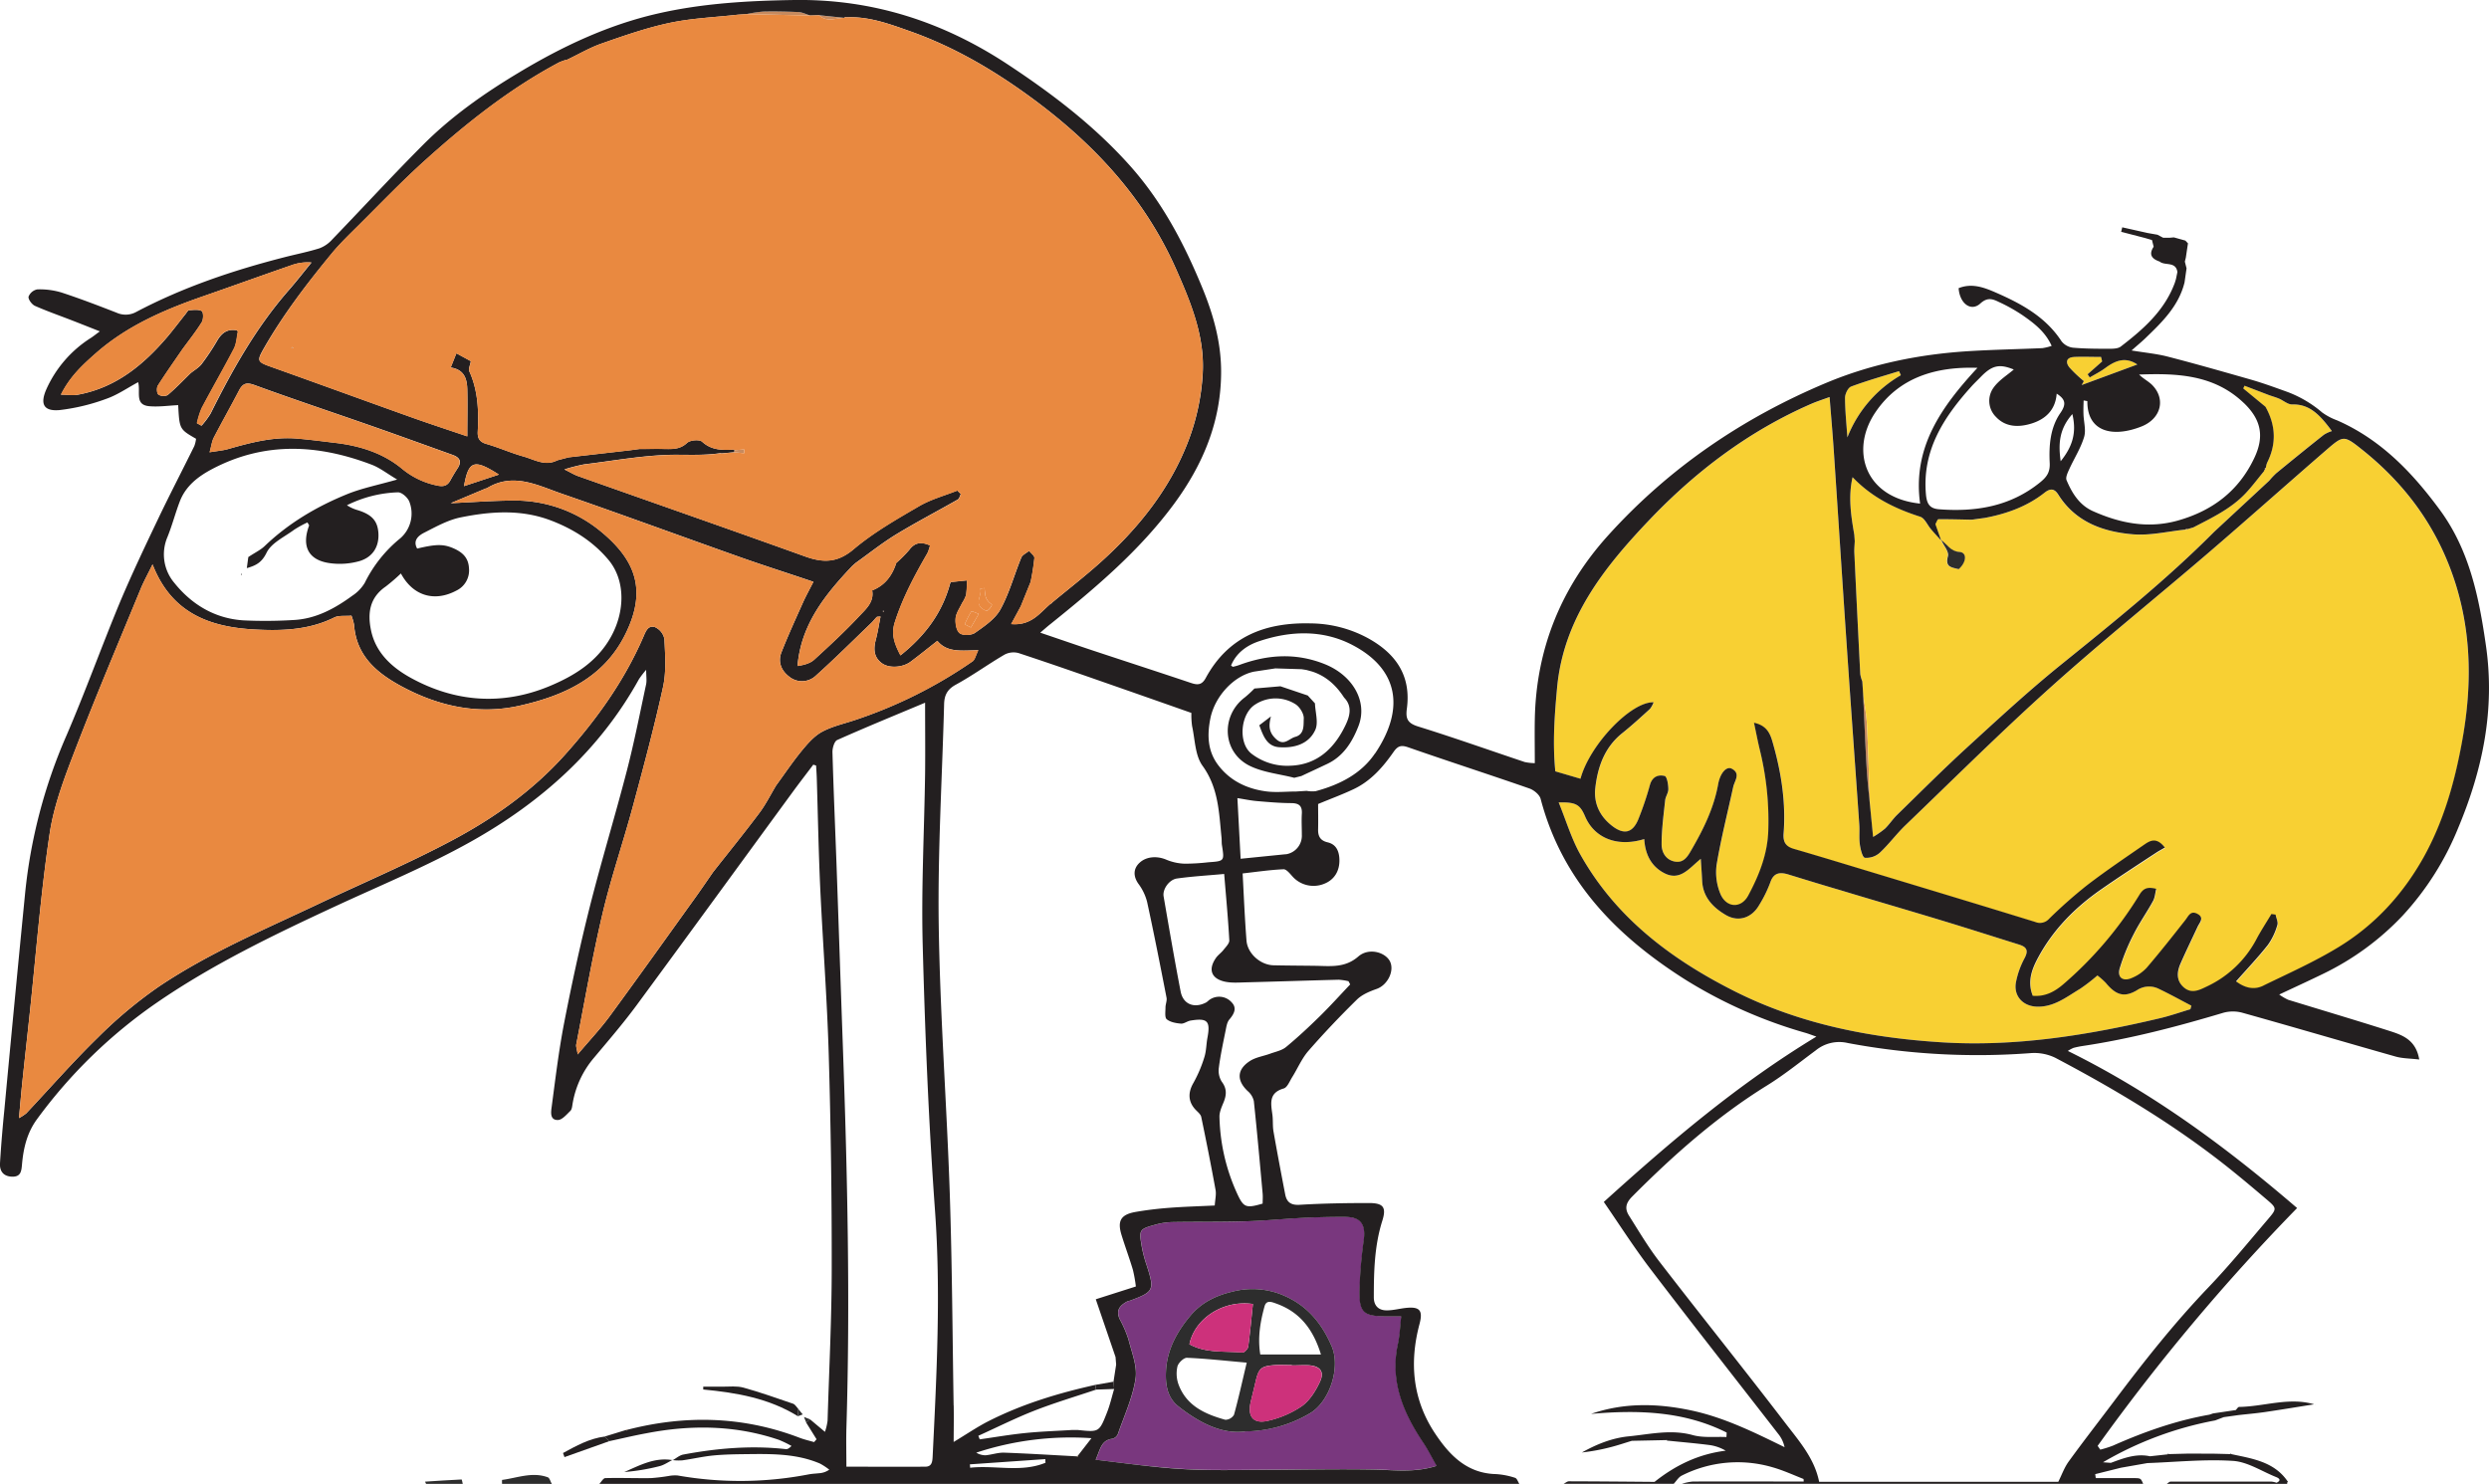
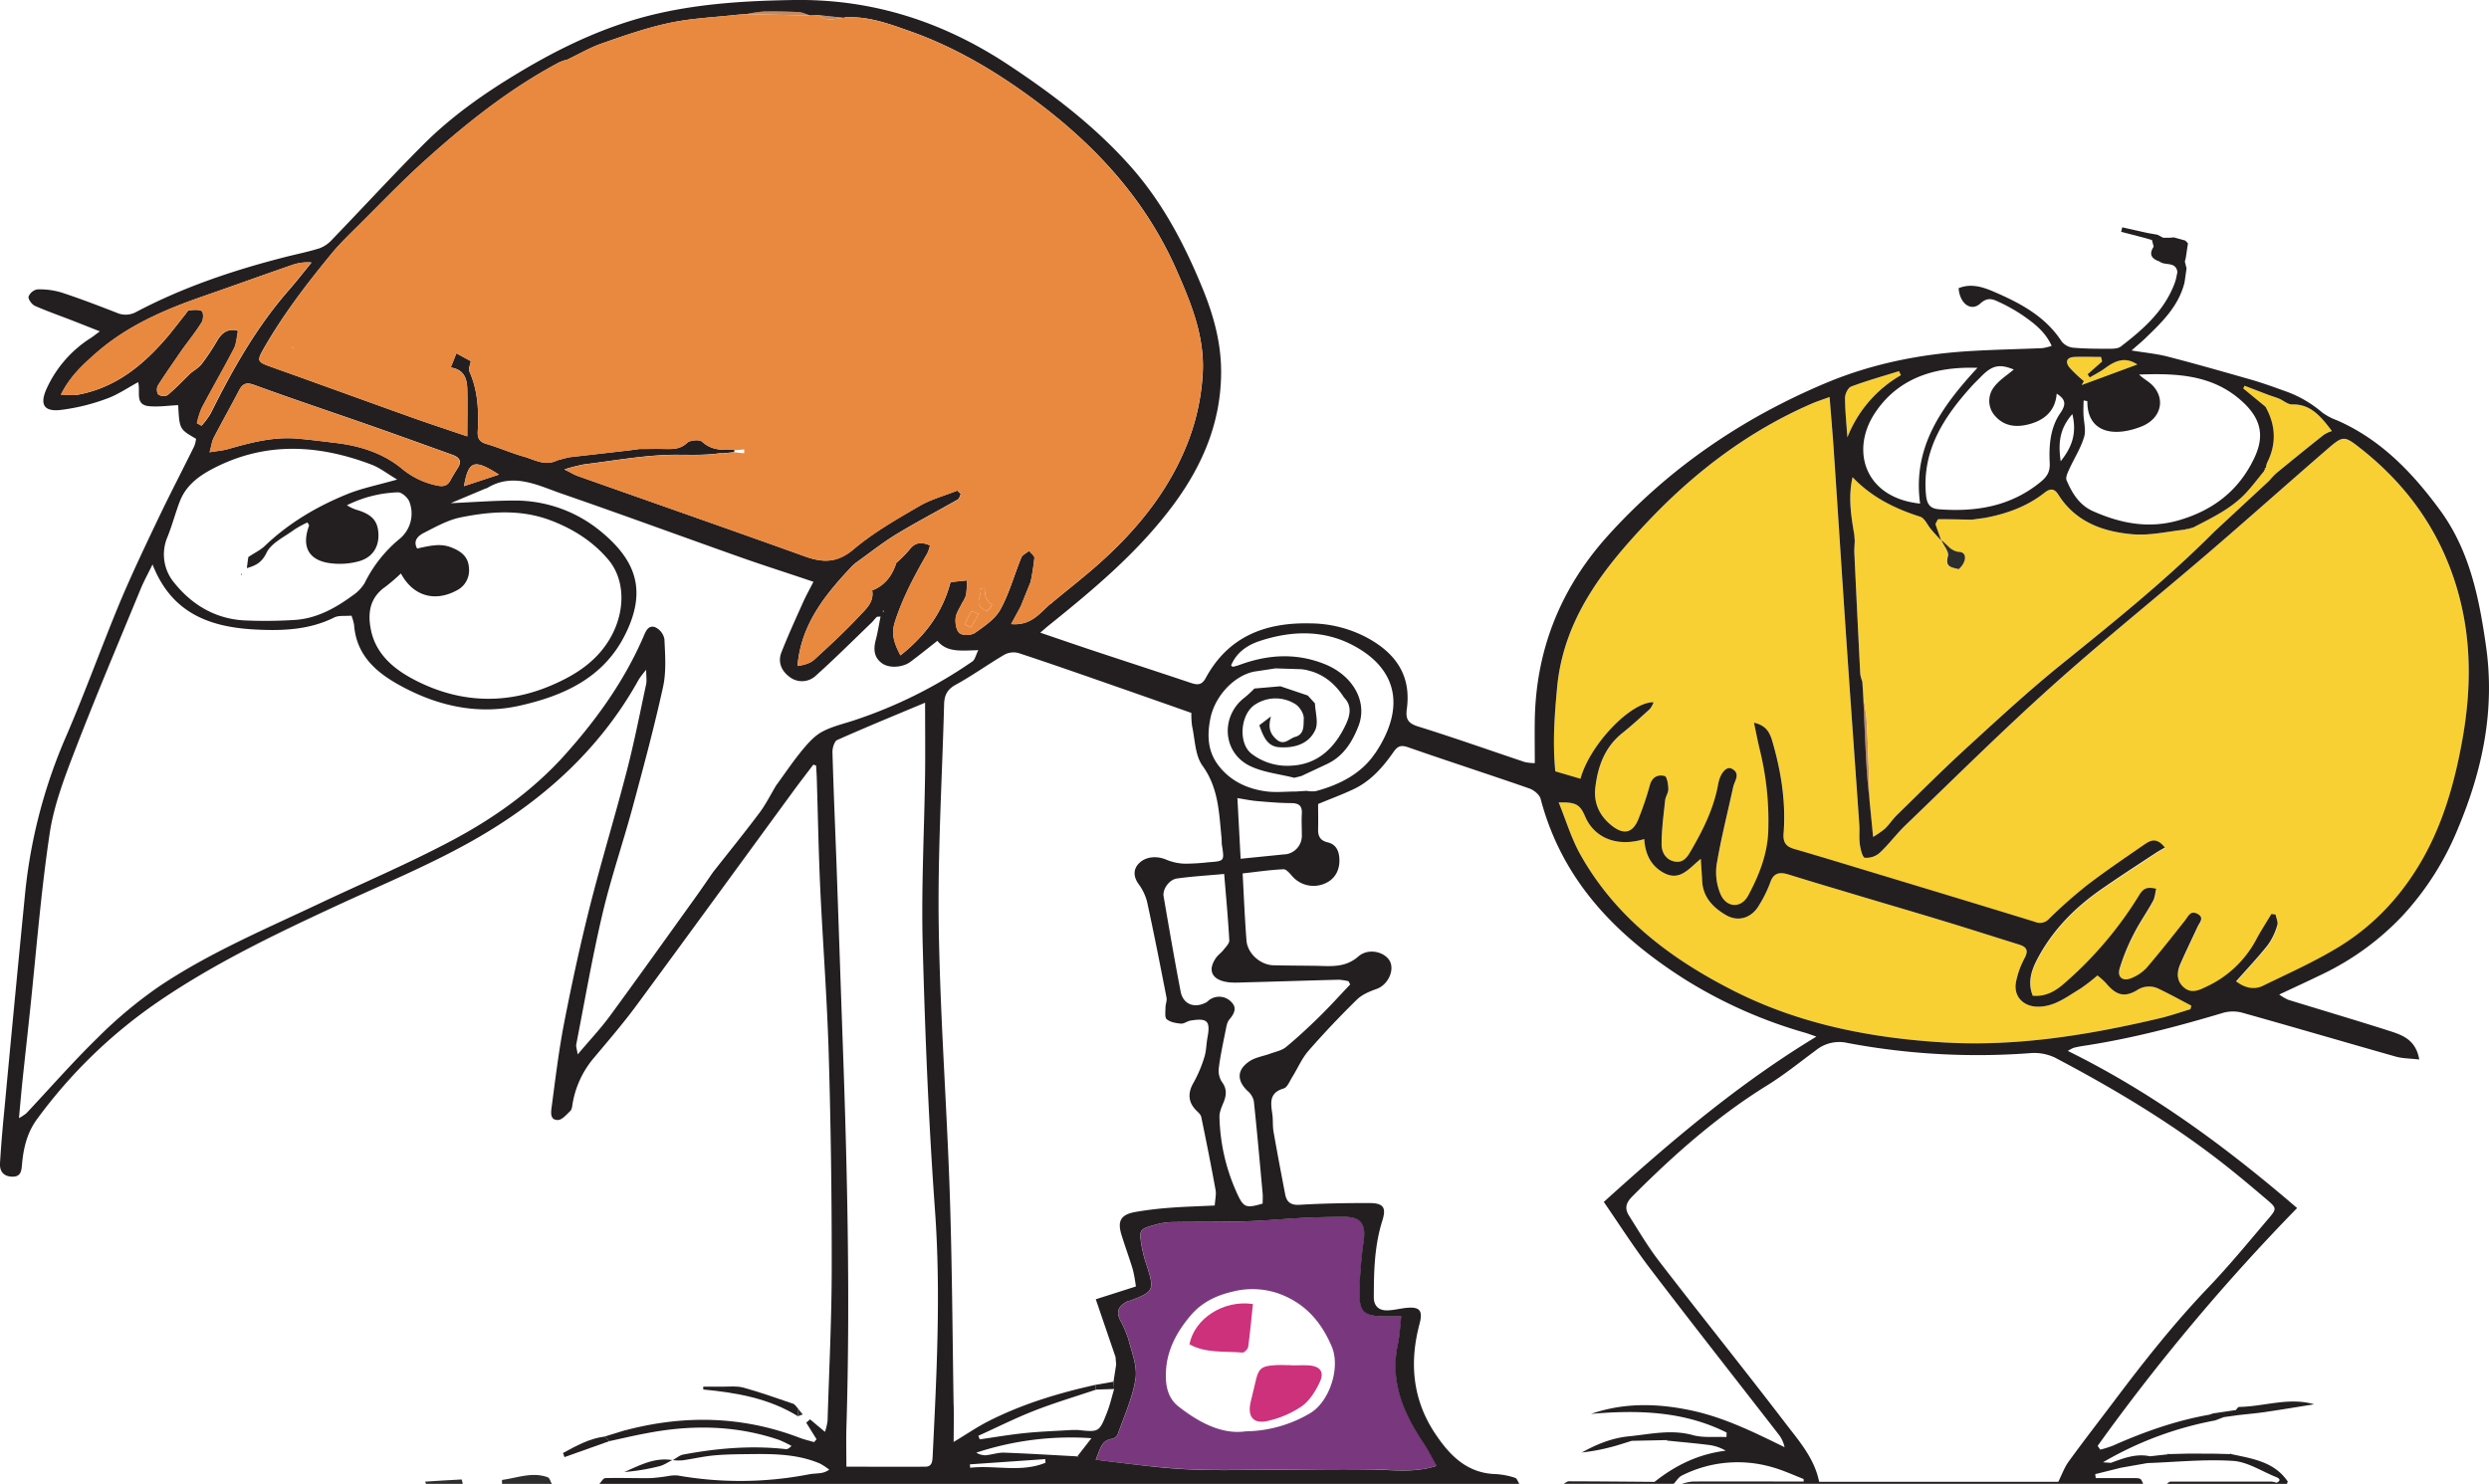
<svg xmlns="http://www.w3.org/2000/svg" viewBox="0 0 949.46 566.2">
  <defs>
    <style>.cls-1{fill:#2d2d2d;}.cls-2{fill:#231f20;}.cls-3{fill:#c78a5e;}.cls-4{fill:#f8d033;}.cls-5{fill:#79377e;}.cls-6{fill:#e98940;}.cls-7{fill:#cd317b;}</style>
  </defs>
  <title>Asset 1</title>
  <g id="Layer_2" data-name="Layer 2">
    <g id="Layer_1-2" data-name="Layer 1">
      <path class="cls-1" d="M191.52,566.2a9.57,9.57,0,0,1,0-1.5c5.8-.76,11.53-3.18,17.45-1,.72.27,1,1.65,1.54,2.52Z" />
      <path class="cls-1" d="M162.52,566.2c-.12-.28-.24-.56-.37-.84,4.64-.3,9.28-.62,13.92-.83.13,0,.3,1.09.45,1.67Z" />
      <path class="cls-2" d="M304.38,540.4c-11-6.84-23.44-9-36.12-10.2l0-1.08c2.46,0,4.91,0,7.37,0,2.66,0,5.46-.33,8,.37,6.38,1.76,12.63,4,18.89,6.13.81.27,1.35,1.32,2,2C304.47,538.56,304.42,539.48,304.38,540.4Z" />
      <path class="cls-2" d="M230.69,548.15l1.71,1.77L215.33,556l-.56-1.56C219.81,551.7,224.8,548.89,230.69,548.15Z" />
      <path class="cls-2" d="M256.53,557.09c-1.63.8-3.19,1.92-4.91,2.35a79.49,79.49,0,0,1-13.49,2.25c5.91-2.55,11.65-5.73,18.45-4.53Z" />
-       <path class="cls-1" d="M307.57,542.86c-.3-.72-.59-1.45-.89-2.17l2.34.9Z" />
      <path class="cls-1" d="M304.38,540.4c0-.92.09-1.84.14-2.75l1.7,2.06Z" />
      <polygon class="cls-3" points="239.18 545.6 239.01 545.9 238.78 545.66 238.94 545.38 239.18 545.6" />
      <path class="cls-4" d="M800.1,372.17a27.31,27.31,0,0,1,3.19,2.82c3.84,4.66,7,5.71,11.84,2.85a8.31,8.31,0,0,1,8.47-.53c4.18,2,8.25,4.25,12.36,6.4l-.41,1.39c-3.88,1.16-7.71,2.51-11.64,3.44-27.28,6.44-54.81,10.94-83,9.2-27.6-1.71-54.44-7-79.33-19.55-24.11-12.18-45.21-28-58.74-52.12-3.43-6.1-5.45-13-8.26-19.88,6.55-.16,8.13.78,10.06,5.29,3.55,8.33,12.3,11.87,22.58,8.68.34,5.6,2.48,10.31,7.63,13,6.06,3.12,9.41-1.78,13.94-5.45.21,3.28.4,5.84.52,8.41.3,6.19,4.11,10.12,9,13s10,1.08,12.78-3.83a48.23,48.23,0,0,0,4.17-8.47c1.29-3.93,3.77-4.11,7-3.13,6.51,2,13,4,19.54,5.91,13.2,4,26.41,7.82,39.59,11.83,9.63,2.93,19.21,6,28.82,9,2.81.88,3.69,2.18,2.11,5.15a32.49,32.49,0,0,0-3.32,9.28c-.92,5.15,2.59,9,7.83,9.25,6.61.29,11.51-3.73,16.72-6.85A68.29,68.29,0,0,0,800.1,372.17Z" />
      <path class="cls-5" d="M418,557c1.78-3.94,2.06-7.47,6.39-8a3.14,3.14,0,0,0,2.08-1.81c2.43-7,5.64-13.89,6.73-21.1.73-4.76-1.44-10-2.7-15a44.61,44.61,0,0,0-3.32-7.71c-1.62-3.43.14-5.32,2.92-6.81a9.65,9.65,0,0,1,1-.26c9.12-3.41,9.4-4,6.37-13.44a50,50,0,0,1-1.8-6.66c-1.24-7.09-1.2-7.17,5.47-9a25.83,25.83,0,0,1,6.37-.89c9-.15,18,0,27-.27,7.46-.23,14.91-1,22.37-1.37,5.43-.27,10.88-.4,16.32-.37,5.89,0,7.86,2.72,7.15,8.56a175.32,175.32,0,0,0-1.68,19.78c-.07,8.11,1.66,9.47,9.7,9.6,1.81,0,3.62,0,6.24,0-.44,3.8-.55,7.2-1.26,10.48-3.1,14.25,2,26.29,9.69,37.75,1.79,2.68,3.23,5.6,5.07,8.81-8.47,2.73-16.36,1.54-24.24,1.4-12.1-.21-24.21,0-36.32.1-8.82,0-17.64.2-26.46.08-5.81-.09-11.62-.38-17.4-.93C435.29,559.2,427,558.08,418,557Zm56.93-10.83a49.49,49.49,0,0,0,24.73-6.86c7.44-4.32,11.85-17.41,8.31-25.62-4.18-9.72-10.41-16.55-20.24-20.12a30.44,30.44,0,0,0-17.63-.69c-6.17,1.44-11.67,4.08-15.85,9-5.12,6-8.91,12.82-9.44,20.76-.34,5,.18,10.41,4.69,14C457.46,542.9,466.12,547.36,474.93,546.2Z" />
      <path class="cls-4" d="M801.89,137.9l-5.54,4.9.81,1.21c2-1.18,4.07-2.22,5.91-3.58,3.81-2.82,7.65-4.45,12.24-1.36l-21.23,7.84c.27-.48.73-1.3.83-1.49a50.54,50.54,0,0,1-5.52-5.24c-1.63-2.06-1.06-3.84,1.84-4,3.41-.14,6.83,0,10.24,0Z" />
      <path class="cls-3" d="M710.66,264.6c.51,3.85,1.29,7.68,1.49,11.55.53,10.56.82,21.12,1.2,31.68-.45-4.88-1.05-9.75-1.33-14.64C711.47,283.67,711.1,274.13,710.66,264.6Z" />
      <path class="cls-3" d="M309,5.92l-24.43-.53a51.67,51.67,0,0,1,6.59-1c4.45-.1,8.91,0,13.35.2C306.07,4.68,307.54,5.46,309,5.92Z" />
      <path class="cls-2" d="M425,530l-6.89.24-.32-1.8,7-1.22Z" />
      <path class="cls-3" d="M322.13,6.84c-3.24,0-6.68,1.81-9.62-1Z" />
      <path class="cls-4" d="M725.11,143.18l-.7-1.54c-6.13,1.91-12.32,3.65-18.33,5.89-1.17.44-2.28,2.82-2.27,4.3,0,5,.56,10,.9,15.08A47.33,47.33,0,0,1,725.11,143.18Z" />
      <path class="cls-4" d="M740.53,206.16h0s0,0,0,0l0,0Z" />
      <path class="cls-4" d="M706.69,182.05c-1.73,7.45-.6,14.7.65,21.94l.18,2.46c-.06,1.49-.23,3-.16,4.47q1.08,23.15,2.26,46.3a12.74,12.74,0,0,0,.78,2.75l.26,4.63c.51,3.85,1.29,7.68,1.49,11.55.53,10.56.82,21.12,1.2,31.68.35,3.54.69,7.08,1.13,11.53a35.51,35.51,0,0,0,4.54-3.17c1.65-1.61,2.93-3.61,4.58-5.23,8.83-8.61,17.54-17.34,26.63-25.66,11.75-10.75,23.45-21.59,35.82-31.58,20.11-16.26,40.27-32.42,58.54-50.8l21-19.5a30.07,30.07,0,0,1,2.68-2.84c6-4.93,12-9.85,18.14-14.66a11.85,11.85,0,0,1,3.09-1.42c-4.59-6.16-8.45-10.34-15.14-10.18-1.63,0-3.28-1.48-5-2.2-1.21-.51-2.49-.88-3.74-1.31l-9.46-3.62-.48,1.07,8.48,7c3.92,7,4.27,14.12.61,21.36a8.66,8.66,0,0,0-.48,1.93l0,.36-.32.19a1.07,1.07,0,0,0-.38.71c-2.27,2.75-4.41,5.62-6.83,8.24-5.6,6.05-13,9.5-20.12,13.23l-2.43.71-.2.21-.28-.1c-6.75.68-13.59,2.38-20.23,1.81-11.32-1-21.82-4.67-28.38-15.12-1.51-2.4-3.09-2.47-5.29-.73-6.69,5.27-14.48,8-22.76,9.6l-2.29.31-2.72.38c-4.22-.1-8.44-.25-12.65-.2-.4,0-.79,1.23-1.18,1.89.75,2.05,1.49,4.09,2.24,6.13,2.27,1.56,3.49,4.3,7,4.5,2.85.15,2.63,3.87-.39,6.52-2.47-.69-5.36-.57-4.09-5,.47-1.63-1.61-4-2.55-6-1.33-1.47-2.69-2.92-4-4.42s-2.38-4.09-4-4.63C722.89,194,714.07,189.79,706.69,182.05Z" />
      <path class="cls-4" d="M937,223.8c-6.53-21.46-18.87-38.62-36.23-52.39-6.67-5.29-6.92-5.24-13.32.29-15.21,13.16-30.2,26.56-45.46,39.65-19.8,17-40.17,33.34-59.57,50.76-19,17.08-37.15,35.12-55.58,52.83-3.46,3.33-6.33,7.27-9.83,10.53a7.68,7.68,0,0,1-5.65,1.89c-.9-.14-1.65-3.22-1.91-5.05-.35-2.45,0-5-.21-7.48-1.56-22.58-3.21-45.16-4.75-67.75-1.7-25.08-3.3-50.17-5-75.26-.44-6.56-1-13.11-1.59-20.27-2.7,1-4.88,1.69-7,2.6C667.08,164.53,646.72,180,629,198.65c-17.17,18-32.57,37.43-35,63.83-1,10.6-1.74,21.13-.67,31.9l9.6,2.82c3.52-13,19.34-29.49,27.89-29.17a9.64,9.64,0,0,1-1.39,2.53c-3.45,3.13-6.88,6.29-10.52,9.2-6.74,5.37-9.39,12.77-10.32,20.86-.68,5.83,1.57,10.75,6.26,14.46,4.53,3.58,7.91,2.95,10.11-2.33a120.47,120.47,0,0,0,4.46-13.2c.89-3.15,3.19-4,5.65-3.39.86.23,1.31,3.22,1.36,5,0,1.41-1.06,2.82-1.21,4.28-.59,5.57-1.31,11.16-1.35,16.74,0,3,1.57,6,5.07,6.63s5-2.2,6.4-4.61c4.52-7.8,8.47-15.84,10.09-24.85.78-4.35,3.13-7.05,5.17-6,3.54,1.82,1.1,4.59.58,7-2.15,9.9-4.66,19.73-6.33,29.7a21.48,21.48,0,0,0,1.47,11.15c2.25,5.46,8,5.77,10.66.68,4.15-7.8,7.41-15.91,7.64-25a113.26,113.26,0,0,0-3.15-30.21c-.83-3.36-1.47-6.78-2.31-10.69,5.61,1.17,6.47,5.13,7.47,8.71,3.06,11,4.71,22.15,3.83,33.56-.24,3.2.76,4.93,3.88,5.84,10.67,3.12,21.31,6.38,32,9.6,20,6.07,40.08,12.12,60.09,18.29a4.64,4.64,0,0,0,5.3-1.2,186,186,0,0,1,14.53-12.84c7.11-5.45,14.55-10.47,21.93-15.57,2.18-1.5,4.62-2.77,7.71,1.23-1.14.67-2.31,1.28-3.4,2-7,4.67-14.16,9.24-21.1,14.08-9.8,6.83-18.06,15.18-23.79,25.77-2.47,4.55-4.27,9.32-2.1,14.71,4.68.39,8.24-1.53,11.48-4.26a144.34,144.34,0,0,0,29.29-34.42c1.57-2.53,3.2-2.9,6.32-2.14-.42,1.68-.5,3.34-1.22,4.65-2.32,4.22-5.13,8.19-7.29,12.49a76.66,76.66,0,0,0-5.45,13.3c-1,3.43,1.31,5.05,4.62,3.59a16,16,0,0,0,5.68-3.88c5.06-5.9,9.88-12,14.69-18.13,1.23-1.57,2-3.82,4.57-2.53,2.91,1.46,1,3.26.18,5-2.19,4.64-4.43,9.26-6.5,14-1.44,3.25-1.71,6.55,1.29,9.16s6,.92,8.84-.43a41,41,0,0,0,18.79-17.95c1.79-3.29,3.82-6.44,5.74-9.66l1.6.24c.25,1.33,1,2.83.65,4a24.47,24.47,0,0,1-3.57,7.52c-3.76,4.77-8,9.19-12.16,13.94,3.07,2.31,6.61,3.5,10.41,1.64,9.54-4.65,19.29-9,28.35-14.46,13.91-8.4,24.68-20.07,32.67-34.32,7.68-13.69,11.82-28.5,14.64-43.79C942.76,263.45,943,243.64,937,223.8Z" />
-       <path class="cls-3" d="M280.16,171.81l3.69-.33c0,.49,0,1,0,1.46l-3.7-.36A.84.84,0,0,1,280.16,171.81Z" />
      <path class="cls-3" d="M425.75,520.7c-.08-1-.15-1.92-.23-2.88C425.6,518.78,425.67,519.74,425.75,520.7Z" />
      <path class="cls-3" d="M757.13,197.65l-2.29.31Z" />
      <path class="cls-3" d="M408.93,545.61h0Z" />
-       <path class="cls-3" d="M337.17,233.41l-.3.11a1.49,1.49,0,0,1-.08-.4c0-.05.18-.08.28-.12Z" />
+       <path class="cls-3" d="M337.17,233.41l-.3.11a1.49,1.49,0,0,1-.08-.4c0-.05.18-.08.28-.12" />
      <path class="cls-2" d="M256.58,557.16l.1-.06h-.15Z" />
      <path class="cls-2" d="M332.69,225.33h0v0Z" />
      <path class="cls-2" d="M916.51,349.39a110.05,110.05,0,0,0,21.19-33.45c9.37-22.34,14.11-45.21,10.6-69.56-2.65-18.43-6.24-36.38-17.6-51.83-10.54-14.33-22.56-26.87-39.2-34.16a23.44,23.44,0,0,1-5.68-3,44.11,44.11,0,0,0-13.32-7.86c-4.63-1.66-9.24-3.36-14-4.72-10.5-3-21-6-31.61-8.74-4.17-1.08-8.52-1.47-13.78-2.34,2.33-2.06,3.85-3.31,5.27-4.67,6.36-6.13,12.72-12.26,14.94-21.3.26-1.79.51-3.57.77-5.36-.22-.85-.43-1.71-.65-2.56.12-.51.24-1,.37-1.51.27-1.82.54-3.65.82-5.47-.33-.35-.65-.71-1-1.06l-4.38-1.22-1.51.13-2.6,0L823,89.57l-3.75-.66-9.69-2.17-.42,1.71,9.09,2.36,2.67.78c.22.85.43,1.7.64,2.56-2,3-.67,4.64,2.27,5.65,2,1.69,6.19-.18,6.79,4l-.54,2.65c-.14.47-.28.94-.43,1.41-3.89,10.63-12,17.75-20.61,24.36-1,.79-2.8.86-4.23.86-4.65,0-9.32,0-14-.41a6.56,6.56,0,0,1-4.38-2.43c-6.12-9.41-15.47-14.42-25.27-18.69-4.38-1.9-9-3.61-14-1.59.41,5.87,4.71,9.1,8.3,5.83,2.74-2.5,4.75-1.69,7.09-.55a64.32,64.32,0,0,1,9.1,5.11c4.28,3,8.55,6.18,11,11.63a19.72,19.72,0,0,1-3.54.86c-9.29.41-18.6.57-27.88,1.14-18.72,1.14-37,4.8-54.3,12-32,13.38-60.19,32.54-83.51,58.37-17.92,19.85-27.45,43.3-27.93,70.22-.1,5.45,0,10.91,0,16.63a19.82,19.82,0,0,1-3.83-.42c-13.55-4.53-27-9.32-40.65-13.56-4-1.24-4.85-2.93-4.33-6.76,1.72-12.73-4.26-21.22-15.15-27.12A46.59,46.59,0,0,0,500,237.87c-17.24-.44-31.42,4.92-40.05,20.83-1.51,2.78-3.18,2.72-5.71,1.87-12.43-4.18-24.91-8.22-37.36-12.35-6.4-2.13-12.77-4.33-20.06-6.81,1.82-1.55,2.86-2.48,4-3.37,17.13-13.78,33.91-27.95,47.06-45.8,11-14.94,17.94-31.43,17.93-50.38,0-11.19-2.91-21.65-7.12-31.91-7.05-17.19-15.57-33.36-28.18-47.31-13.52-15-29.34-27-46-38C359.81,8.32,332.89-.41,303.1,0c-17.54.26-35,1.24-52.1,5.15-19,4.33-36.41,12.53-53,22.5-13.16,7.88-25.71,16.68-36.56,27.55-11.82,11.86-23.15,24.19-34.77,36.24a12.29,12.29,0,0,1-4.79,3.3c-4.4,1.39-9,2.28-13.45,3.43-19.5,5-38.5,11.39-56.36,20.8a8.37,8.37,0,0,1-7.59.35c-7-2.72-13.94-5.39-21-7.7a28.78,28.78,0,0,0-9.24-1.2,4.51,4.51,0,0,0-3.35,2.78c-.19,1,1.27,3,2.46,3.52,4.53,2,9.24,3.65,13.87,5.44,3.43,1.33,6.84,2.69,10.87,4.28-1.71,1.24-2.61,2-3.57,2.59a44.88,44.88,0,0,0-16.74,19.29c-2.6,5.78-1.23,8.71,5,8.15a77,77,0,0,0,17.77-4.29c4.21-1.46,8-4.13,12.15-6.35,1,3.68-1.44,8.63,4.18,9.16,3.65.34,7.39-.23,11.09-.4.49,9.18.49,9.18,6.82,12.84a12.19,12.19,0,0,1-.66,2.76c-4.61,9.35-9.43,18.6-13.91,28-5,10.49-10,21-14.51,31.72-7,16.89-13.19,34.13-20.43,50.92a199.84,199.84,0,0,0-15.7,60q-4.08,41.51-7.95,83Q.62,433.85,0,443.82c-.19,3.13,1.35,5.1,4.69,5.17s3.49-2.26,3.71-4.75c.55-6.19,1.93-12.06,5.77-17.26a190.73,190.73,0,0,1,45.55-44.32C81,368,104.28,356.8,127.68,345.93c17.4-8.08,35.24-15.42,51.94-24.78,26.64-14.92,49.07-34.77,64.12-62a34.12,34.12,0,0,1,2.75-3.56c0,2.45.27,4,0,5.43-2.36,11-4.51,22-7.33,32.92-4.54,17.53-9.84,34.88-14.27,52.44-3.69,14.68-6.88,29.49-9.77,44.35-2,10.43-3.27,21-4.67,31.58-.26,1.94-.77,5.08,2.32,5.06,1.63,0,3.37-2.1,4.82-3.5.61-.61.68-1.84.85-2.82a36.25,36.25,0,0,1,8.09-17.37c5.55-6.62,11.2-13.18,16.32-20.12,20-27.16,39.86-54.46,59.78-81.69,2.49-3.4,5.07-6.73,7.61-10.1l1.07.35c.09,1.6.21,3.2.26,4.81.43,14,.68,28,1.32,42,1,21.12,2.62,42.22,3.24,63.35q1.19,40.69,1.14,81.41c0,19.48-1,39-1.58,58.45a21.94,21.94,0,0,1-1,4.22L309,541.59l-1.45,1.27,3.93,6.32-.93,1.09c-1.93-.57-3.92-1-5.8-1.75-21.55-8.17-43.43-8.65-65.59-2.92l-.17.3-.23-.24-8.09,2.49,1.71,1.77c4.7-1,9.38-2.14,14.1-3,17.07-3.32,34-3.15,50.63,2.49a41.07,41.07,0,0,1,4.82,2.33c-1,1-1.59,1.28-2.18,1.21-13.15-1.47-26.16-.35-39.09,2.07-1.42.26-2.67,1.38-4,2.13a18.9,18.9,0,0,0,3.6.09c4-.56,7.94-1.49,12-1.88,4.3-.41,8.64-.45,13-.5,9.33-.11,18.67-.17,27.49,3.58a23.21,23.21,0,0,1,3.58,2.35,7.47,7.47,0,0,1-3.8,1.35c-1.33.15-2.67.19-4,.44a137.32,137.32,0,0,1-50,.43,13.2,13.2,0,0,0-3.42.18,68.56,68.56,0,0,1-6.82.82c-5.79.08-11.59-.15-17.38,0-.79,0-1.55,1.46-2.32,2.25h351c-.53-.82-.91-2.13-1.62-2.35a28.58,28.58,0,0,0-7.33-1.43c-11.13-.28-17.78-7.3-23.3-15.63-8.5-12.85-9.76-26.92-5.86-41.6,1.39-5.23.15-6.76-5.28-6.17-2.43.27-4.84.94-7.26.92-3,0-4.89-1.7-4.88-5,0-9.83.23-19.62,3.23-29.15,1.62-5.13.46-6.78-5-6.8-8.82,0-17.66.14-26.47.67-3.4.21-5-1-5.57-4-1.54-8-3.06-16-4.46-24-.37-2.12-.13-4.34-.43-6.48-.58-4.21-1.43-8.25,4.33-9.91,1.37-.4,2.25-2.74,3.21-4.28,2.08-3.31,3.63-7.06,6.16-10,5.88-6.75,12.07-13.26,18.46-19.54,2-2,4.89-3.19,7.6-4.15,4.25-1.49,7-7.07,5-10.72-2-3.47-8.11-5-11.93-1.7-5.11,4.47-10.65,3.68-16.38,3.59-5.33-.07-10.66-.08-16-.2-5-.11-9.94-4.48-10.32-9.45-.64-8.27-1-16.57-1.47-25.6,5.18-.58,10.37-1.36,15.58-1.59,1.15-.05,2.5,1.72,3.54,2.86a10.76,10.76,0,0,0,11.88,2.72c4-1.52,6.09-5,5.91-9.44-.13-3.13-1.26-5.66-4.48-6.41-2.84-.67-3.71-2.35-3.64-5,.08-3.3,0-6.61,0-9.63,4.79-2,9.29-3.64,13.61-5.7,6.49-3.08,11.12-8.37,15.13-14.12,1.66-2.37,2.91-2.77,5.68-1.8,15.34,5.35,30.8,10.34,46.14,15.68,1.74.6,3.9,2.36,4.33,4,8.22,31.23,28.91,52.33,55.26,69a179.61,179.61,0,0,0,45.92,20.31c.93.28,1.84.63,4,1.39-29.72,18-55.33,39.77-81.09,63.08,5.7,8.25,11.38,17.19,17.78,25.58,16.22,21.28,32.78,42.31,49.17,63.46a11.75,11.75,0,0,1,2,4.54c-11.64-5.7-23.13-11.41-35.81-14.07s-25.39-3-38,1.37c17.86-1.57,35.4-1.08,51.72,7.12,0,.57-.05,1.14-.08,1.71-4.3-.19-8.8.37-12.85-.74-8.22-2.26-16.12-.37-24.15.45-6.54.6-12.44,3-18.14,6.18a77.1,77.1,0,0,0,10.85-2c2.77-.7,5.47-1.62,8.21-2.45l13.46-.28v.31l.34-.08c5.34.55,10.7,1,16,1.69a16.6,16.6,0,0,1,6,2.13c-10.38,1.27-19.2,5.58-27.14,11.9-10.89-.09-21.78-.19-32.67-.22-.66,0-1.31.61-2,.94h42c1-1.07,1.83-2.53,3.07-3.13A47.21,47.21,0,0,1,676,559.83c4.07,1.14,8,2.94,11.92,4.49.15.06.09.68.13,1-14.12,0-28.24-.07-42.35,0a20.56,20.56,0,0,0-4.16.87h176c-.9-2.08-.9-2.15-3.4-2.18-4.89,0-9.79,0-14.68,0l-.22-1.51,9.78-2.44,10.11-1.78c10.9-.39,21.84-1.54,32.67-.84,5.6.36,11,4,16.46,6.17,1.31.53,2,1.3.17,2.17a9.06,9.06,0,0,0-1.93-.43q-19.23,0-38.47,0c-.5,0-1,.56-1.49.86h46a.5.5,0,0,1,.25-.75c-5.14-7.71-13.51-8.85-21.58-10.59l-.19-.29-.21.27-5.72-.15-10.1-.05-7.7.2-.22-.25-.15.34.05,0-.05,0-6.78.74c-5.31-1.15-10.11.74-14.93,2.51l-3-.22A132.91,132.91,0,0,1,845,542l3.27-1.25,5.65-.79c3.44-.39,6.9-.68,10.32-1.19,6.18-.91,12.34-1.94,18.52-2.92-9.63-2.82-19.07.86-28.61,1-.43,0-.86.77-1.28,1.19l-8.67,1.29-1.41.48c-12.83,2.25-25,6.58-36.87,11.85a42.25,42.25,0,0,1-4.75,1.49l-1-1.44a785.87,785.87,0,0,1,76.09-90.75c-27-23.2-55-43.95-87.46-59.95a14.54,14.54,0,0,1,2.14-1.16,33.86,33.86,0,0,1,3.41-.71c18.28-2.73,36.09-7.4,53.77-12.69a13.77,13.77,0,0,1,7.29,0c19.51,5.46,39,11.2,58.44,16.71,2.67.75,5.55.71,9,1.12-1.25-7.39-6.22-9.24-11-10.79-13-4.15-26-8-39-12a20.19,20.19,0,0,1-3.41-2c6-2.83,11.39-5.29,16.7-7.88A103.67,103.67,0,0,0,916.51,349.39Zm-790-252.62c3.12-3.78,6.68-7.21,10.17-10.67,8.41-8.35,16.61-16.92,25.4-24.84,15.77-14.2,32.35-27.4,51.2-37.44a20,20,0,0,1,2.78-1h.23c4.43-2.11,8.7-4.64,13.3-6.24,8.54-3,17.15-6,26-7.87,8.49-1.79,17.29-2.13,25.95-3.11l3.09-.2a51.67,51.67,0,0,1,6.59-1c4.45-.1,8.91,0,13.35.2,1.52.08,3,.86,4.49,1.32l3.47-.11,9.62,1a.39.39,0,0,1,.64-.2c8.67-.44,16.6,2.56,24.55,5.37,16.88,6,32.12,15,46.45,25.55,23.31,17.18,42.61,37.79,54.6,64.59C454.1,115,459.55,128,458.82,142.26a85.83,85.83,0,0,1-5.18,25.14c-7,18.86-19.36,34.25-34.27,47.56-5.79,5.16-11.93,9.93-17.91,14.88a1.26,1.26,0,0,1-.72.56c-4.05,3.41-7.25,8.4-15,7.72l3.67-6.79,3.75-9.28a91.66,91.66,0,0,0,1.44-9.13c.07-.86-1.3-1.83-2-2.75-1,.85-2.54,1.5-3,2.58-2.7,6.57-4.56,13.57-7.94,19.74-2,3.68-6.08,6.41-9.67,8.95-1.4,1-4.6,1.13-5.88.18s-1.74-3.82-1.56-5.75,1.59-3.89,2.49-5.81a13.52,13.52,0,0,0,1.51-3.05,44.62,44.62,0,0,0,.34-5.56l-6.13.64-.25.34c-3,11.28-9.49,20.07-19,27.64-2.32-4.48-3.63-8-2.16-12.65,3-9.38,7.56-17.91,12.44-26.35a16.23,16.23,0,0,0,1-2.95c-3.32-1.46-5.77-1.22-7.94,1.71A47.72,47.72,0,0,1,342,214.7l-.07,0c-1.55,4.87-4.31,8.67-9.24,10.58.82,4.48-2.45,7.17-4.91,9.81-5.42,5.8-11.28,11.22-17.15,16.58-1.56,1.43-3.84,2.06-6.41,2.44,1.36-16,10.65-27.32,20.87-38.15l1.32-1.17c5.07-3.62,10-7.55,15.27-10.79,7.74-4.71,15.81-8.91,23.68-13.41.59-.34.77-1.38,1.15-2.09l-1.33-1.32c-4.89,1.94-10.1,3.33-14.58,5.95-8.63,5-17.45,10.06-25,16.45-6.18,5.21-11.61,5.21-18.51,2.73-28.84-10.37-57.79-20.46-86.69-30.69-1.37-.48-2.62-1.28-5.12-2.51a69.11,69.11,0,0,1,7.56-1.93c11.53-1.41,23.07-3.58,34.62-3.66,5.78,0,11.54.26,17.29-.61a1.69,1.69,0,0,1,.49.09l4.9-.46a.84.84,0,0,1,.05-.77l-.28-.23c-4.3.21-8.42.35-12.07-3-1-.94-4.6-.64-5.74.44-2.54,2.39-5.26,2.38-8.25,2.33-3.31-.06-6.62,0-9.94,0l-3.44.47-23.57,2.71-4.3,1.13c-4.63,2.4-8.76-.29-12.94-1.46-4.79-1.34-9.37-3.42-14.16-4.79-2.68-.77-3.39-2.3-3.26-4.72.4-7.84.13-15.57-3.18-22.92-.44-1,.31-2.46.55-3.93l-5.51-3c-.71,1.78-1.35,3.36-2.18,5.43,5.25.78,6.23,4.39,6.33,8.36.14,5.73,0,11.47,0,17.9-7.46-2.54-14.51-4.84-21.5-7.34-17.81-6.36-35.57-12.85-53.39-19.2-5.34-1.9-5.41-2.3-2.69-7.08C108.06,120,117.06,108.23,126.52,96.77ZM337.17,233.41l-.3.11a1.49,1.49,0,0,1-.08-.4c0-.05.18-.08.28-.12ZM190.3,181.09,177,185.49C178.72,175.75,180.84,175,190.3,181.09Zm-16.64,28.44c-4.23-2-7-2-14.53-.21-1.73-3.09.49-4.92,2.57-6,4.52-2.3,9.15-4.9,14-5.89,11.3-2.28,22.75-3.15,34,1,8.69,3.24,16.43,8.06,22.39,15.17,6.49,7.74,6.44,19.67.87,29.57-5.29,9.41-13.92,14.71-23.3,18.63-18,7.49-36,6.15-52.89-3.11-7-3.85-13.42-9.4-15.24-18.2-1.38-6.65-.49-12.46,5.59-16.67a71.25,71.25,0,0,0,5.81-5c4.61,8.59,12.82,11,21.21,6.51a8.53,8.53,0,0,0,4.75-8.58C178.68,213,176.65,211,173.66,209.53Zm-7.22-24.35a30.28,30.28,0,0,1-13.08-6.34c-7.1-5.89-15.88-8.71-25.1-9.82-4.94-.59-9.88-1.25-14.83-1.67-9.13-.78-17.81,1.54-26.46,4-2,.56-4,.7-7,1.21.72-2.59.89-4.24,1.6-5.6,3.12-6,6.47-11.92,9.6-17.94,1.4-2.69,2.8-3.25,5.93-2.1,14.66,5.36,29.47,10.29,44.21,15.45,10.48,3.67,20.92,7.46,31.37,11.21,2.46.88,3.64,2.32,2,4.92-1,1.55-1.95,3.08-2.81,4.69C170.61,185.55,169,185.78,166.44,185.18Zm-93.7-42.79c-2.89,2.82-5.69,5.76-8.77,8.36a3.65,3.65,0,0,1-3.54-.21c-.63-.55-.72-2.6-.18-3.44,3-4.7,6.2-9.23,9.34-13.82,2.51-3.44,5.18-6.77,7.41-10.38.66-1.07.6-3.83,0-4.19-1.28-.73-3.21-.44-4.85-.32-.47,0-.91.89-1.33,1.41-2.35,2.92-4.6,5.93-7,8.79-9.14,10.7-19.65,19.35-34,22-1.9.36-3.92,0-6.56,0,3.46-6.95,8.31-11.38,13.24-15.73,11.92-10.52,26.17-16.66,41-21.8,11.28-3.93,22.53-8,33.81-11.89a17.85,17.85,0,0,1,7.54-1c-2.9,3.55-5.71,7.17-8.73,10.62-12.35,14.12-21.44,30.28-29.76,47a31.85,31.85,0,0,1-3.46,4.65l-1.74-.95a32.79,32.79,0,0,1,1.78-5.72c4-7.62,8.36-15.09,12.32-22.74,1-2,1.06-4.4,1.55-6.62a.41.41,0,0,1-.36-.33c-3.58-.72-5.84.9-7.59,3.92a88.91,88.91,0,0,1-6,9C75.76,140.36,74.11,141.27,72.74,142.39Zm-8.87,62.54c1.8-4.43,3-9.11,4.71-13.58,2.27-5.91,6.94-9.52,12.38-12.39,20-10.54,40.33-9.44,60.78-1.66,3.17,1.2,5.95,3.43,9.76,5.68-7.29,2.09-13.36,3.27-19,5.55-11.63,4.72-22.36,11.05-31.52,19.82-1.56,1.5-3.64,2.47-6.26,4.21l-.57,4.22c3.56-1,5.74-2.18,7.55-5.9s6.81-6,10.53-8.76a39.74,39.74,0,0,1,5.05-2.77c.35.67.69,1,.61,1.24-3,8.11-.08,13.43,8.51,14.37a27.58,27.58,0,0,0,10.74-.86c5.16-1.55,7.5-5.63,7.21-10.62-.28-4.73-2.5-7.17-8-8.85a14.72,14.72,0,0,1-4-1.84,46.85,46.85,0,0,1,19.5-4.93c1.44,0,3.56,1.9,4.24,3.42a12.5,12.5,0,0,1-3.38,14.11,50.78,50.78,0,0,0-13.56,17,15.3,15.3,0,0,1-4.72,4.9c-6.74,4.94-14,8.9-22.58,9.3a176,176,0,0,1-18.94.13c-10.88-.67-19.73-6-26.37-14.26A16.85,16.85,0,0,1,63.87,204.93Zm249.61,74.36c-3,1.66-5.49,4.56-7.74,7.3-3.43,4.2-6.46,8.73-9.67,13.11-2.11,3.51-3.95,7.23-6.39,10.49-5.73,7.64-11.75,15.06-17.65,22.56-2.26,3.25-4.48,6.54-6.79,9.75-10.85,15.11-21.65,30.26-32.65,45.26-3.51,4.77-7.61,9.12-12.22,14.58-.33-2.14-.71-3-.55-3.83,3.25-16.62,6.12-33.34,10-49.81,3.23-13.72,7.84-27.11,11.52-40.73,4.11-15.22,8.21-30.46,11.59-45.86,1.28-5.85.8-12.16.52-18.24a6.29,6.29,0,0,0-3.64-4.59c-2.69-.79-3.51,1.72-4.53,4.06C238,260,227.6,274.49,215.52,288c-12.4,13.83-27.34,24.36-43.52,32.92-16.41,8.7-33.57,16-50.38,23.95-20.75,9.82-42,18.8-61.1,31.65a168.27,168.27,0,0,0-23.2,19.4c-9.49,9.25-18.23,19.26-27.32,28.93a20.46,20.46,0,0,1-2.76,1.8c.48-5.22.83-9.39,1.26-13.55.92-8.76,1.9-17.51,2.83-26.27,2.45-23,4.21-46.05,7.63-68.87,1.66-11,5.85-21.81,9.9-32.32,7.87-20.41,16.42-40.56,24.75-60.79,1.22-3,2.78-5.77,4.58-9.48C65.43,234,80,239.28,97.25,240.2c10.39.55,20.61.21,30.24-4.58,1.78-.88,4.19-.48,6.58-.7a19.45,19.45,0,0,1,1,3.5c.91,12.19,9.12,18.71,18.81,23.83,14,7.39,28.92,10.51,44.43,7,16.75-3.77,32-10.61,40.21-27.2,8.38-16.85,4-28.39-9.56-39.46A51.3,51.3,0,0,0,196.17,191c-7.7,0-15.4.61-24.24,1l13.34-5.61c.15-.07.35,0,.48-.12,10-6.14,19.37-1.06,28.61,2.13,22.74,7.86,45.34,16.17,68,24.2,8.92,3.16,17.94,6,27.93,9.4-1.46,2.88-2.85,5.35-4,7.93-2.82,6.31-5.7,12.6-8.21,19-1.43,3.64-.05,7,3,9.28a7.7,7.7,0,0,0,10.15-.41c7.26-6.52,14.18-13.42,21.22-20.19.7-.68,1.27-1.49,2-2.17.18-.18.62-.09,1.45-.19-.61,3.07-1.06,6-1.82,8.9-.93,3.5-.77,6.68,2.37,8.94,2.75,2,7.9,1.64,10.87-.57,3.3-2.46,6.5-5.05,10.25-8,3.72,4.58,9.2,3.7,15.62,3.58-1,1.92-1.25,3.59-2.23,4.27a176.43,176.43,0,0,1-44.85,22.39C321.85,276.19,317.35,277.17,313.48,279.29Zm42.29,276.45c-.09,2-.3,3.89-2.75,3.91-9.93.09-19.86,0-30.15,0,0-4.76-.13-9.71,0-14.65,1.5-48.79.37-97.55-1.37-146.31-.82-23-1.58-45.91-2.4-68.87-.52-14.3-1.15-28.6-1.55-42.9,0-1.55.72-4.06,1.81-4.55,10.73-4.79,21.61-9.24,33.53-14.24,0,9.55.1,18.33,0,27.11-.31,21.82-1.49,43.65-.91,65.43.89,33.77,2.26,67.55,4.69,101.24C358.93,493.3,357.3,524.49,355.77,555.74Zm8-19.46c-.44-27-.57-53.94-1.47-80.89-1.15-34.11-3.72-68.18-4.21-102.29-.41-28.11,1.31-56.25,2.05-84.38.09-3.4,1.16-5.65,4.44-7.45,6.39-3.49,12.32-7.81,18.61-11.48a7.35,7.35,0,0,1,5.38-.59c11.83,3.89,23.57,8,35.34,12.11,10,3.49,20,7,30.56,10.72a29.77,29.77,0,0,0,.28,5.08c1.12,5.13,1.11,11.18,4,15.13,6.11,8.48,6.25,17.92,7.22,27.41.1,1,0,2,.18,3,.92,5.93.93,5.93-5.23,6.37a79.52,79.52,0,0,1-9,.54,19.74,19.74,0,0,1-6.93-1.49c-3.5-1.53-7.63-1.32-10.27,1.12-2.48,2.28-2.44,5.21-.49,8a19.69,19.69,0,0,1,3.33,6.88c2.65,12.17,5.05,24.39,7.43,36.62.23,1.17-.4,2.5-.4,3.75,0,1.55-.35,3.8.48,4.49,1.36,1.12,3.54,1.5,5.42,1.66,1.2.1,2.45-1,3.73-1.17,6.41-1.05,7.57.21,6.37,6.59-.46,2.45-.41,5-1.17,7.38a50.26,50.26,0,0,1-4.18,9.84c-2.16,3.71-2.05,7.31,1,10.38.78.79,1.82,1.65,2,2.63,1.93,9.26,3.77,18.54,5.46,27.85.31,1.73-.17,3.59-.32,5.9-5.94.29-11.7.45-17.45.89-4.31.33-8.62.84-12.88,1.59-5.51,1-6.89,3.4-5.22,8.79,1.37,4.45,3,8.81,4.33,13.27a54.18,54.18,0,0,1,1.13,6.36L418,495.77c2.57,7.53,5.06,14.79,7.54,22.05.08,1,.15,1.92.23,2.88l-1,6.47L425,530c-.88,3-1.56,6-2.68,8.87-3,7.65-3.06,7.63-11.16,6.78h-2.26c-5.93.37-11.88.56-17.79,1.16s-11.59,1.59-17.38,2.41c-.18-.45-.35-.9-.53-1.36,7.14-3.23,14.16-6.76,21.44-9.61,7.69-3,15.64-5.37,23.47-8l-.32-1.8c-14.12,3.13-27.9,7.31-40.83,13.89-4.24,2.16-8.19,4.88-13.18,7.88C363.81,545,363.88,540.66,363.8,536.28Zm6.3,23.77c0-.43-.07-.86-.1-1.29l28.79-2c0,.46,0,.92.07,1.38C389.51,562,379.66,559,370.1,560.05Zm41-4.47v.29l-.26-.16c-9.23-.49-18.46-1.08-27.7-1.41-2.37-.09-4.76.78-7.15,1a6.86,6.86,0,0,1-3.55-1,115.06,115.06,0,0,1,43.94-5.52Zm85.7-90.85c5.43-.27,10.88-.4,16.32-.37,5.89,0,7.86,2.72,7.15,8.56a175.32,175.32,0,0,0-1.68,19.78c-.07,8.11,1.66,9.47,9.7,9.6,1.81,0,3.62,0,6.24,0-.44,3.8-.55,7.2-1.26,10.48-3.1,14.25,2,26.29,9.69,37.75,1.79,2.68,3.23,5.6,5.07,8.81-8.47,2.73-16.36,1.54-24.24,1.4-12.1-.21-24.21,0-36.32.1-8.82,0-17.64.2-26.46.08-5.81-.09-11.62-.38-17.4-.93-8.34-.79-16.64-1.91-25.63-3,1.78-3.94,2.06-7.47,6.39-8a3.14,3.14,0,0,0,2.08-1.81c2.43-7,5.64-13.89,6.73-21.1.73-4.76-1.44-10-2.7-15a44.61,44.61,0,0,0-3.32-7.71c-1.62-3.43.14-5.32,2.92-6.81a9.65,9.65,0,0,1,1-.26c9.12-3.41,9.4-4,6.37-13.44a50,50,0,0,1-1.8-6.66c-1.24-7.09-1.2-7.17,5.47-9a25.83,25.83,0,0,1,6.37-.89c9-.15,18,0,27-.27C481.91,465.87,489.36,465.1,496.82,464.73Zm-21.6-89.89c11.82-.3,23.63-.7,35.45-1a21.6,21.6,0,0,1,3.78.57c.22.41.43.82.65,1.22-3.85,4.06-7.59,8.22-11.57,12.13-4.16,4.08-8.42,8.06-12.9,11.76-1.63,1.34-4,1.78-6.09,2.55-2.59.95-5.52,1.35-7.75,2.82-5,3.28-5,7.46-.77,11.45a7,7,0,0,1,2.32,3.8c1.25,11.75,2.29,23.52,3.36,35.29.11,1.3,0,2.61,0,3.83-6.29,1.84-7.23,1.53-9.62-3.59a74.12,74.12,0,0,1-6.85-29.45c-.06-1.85.83-3.81,1.57-5.6,1.15-2.82,1.31-5.24-.72-7.91a8,8,0,0,1-1.08-5.35c.61-4.77,1.64-9.49,2.59-14.22.29-1.43.53-3.09,1.41-4.12,1.83-2.14,3-4.41.85-6.58a6.36,6.36,0,0,0-8.24-1.06c-.57.34-1,.91-1.59,1.2-4.47,2.27-8.66.61-9.6-4.23-2.33-12.08-4.41-24.21-6.5-36.33-.46-2.7,2.12-6.4,5.11-6.81,5.88-.82,11.82-1.16,18-1.73.72,8.82,1.5,17.06,1.95,25.32.07,1.19-1.34,2.54-2.23,3.68s-2.2,2-3,3.25c-2.76,4.1-1.71,7.48,3.07,8.73C469.47,375.16,472.41,374.91,475.22,374.84Zm15.67-48.93c-.32.07-.66.06-1,.1l-16.59,1.67c-.42-7.95-.8-15.2-1.23-23.14,2.8.44,5.14.94,7.51,1.14,4.31.37,8.63.74,12.94.77,3,0,4.32,1,4.13,4.06-.16,2.64,0,5.31,0,8A7.15,7.15,0,0,1,490.89,325.91Zm33.67-38.43c-5.24,7.79-13.6,12-22.67,14.42a11.53,11.53,0,0,1-3.4-.13l-4,.25c-3.87,0-7.81.46-11.61-.07-7.28-1-13.73-4.08-18.24-10.14-3.94-5.3-4.14-11.36-2.89-17.62,1.68-8.46,8.93-16.32,16.65-17.91l8.16-1.24,10,.31,1.79.28,2.29.63c5.32,1.75,9.16,5.31,12.13,9.92,3.32,3.38,2.1,7.3.5,10.61-4.19,8.71-10.7,15-20.92,15.38a22.29,22.29,0,0,1-14.94-4.61c-5.2-4.12-4.17-15.37,1.6-18.83a14.15,14.15,0,0,1,15.11-.09c1.68,1,3.37,3.71,3.27,5.54-.14,2.41.4,6-3.28,7-2.32.64-4.21,3.55-7.16.94s-3-5.22-2.08-8.76l-4.44,3.38c1.5,4.1,2.91,8.07,7.6,8.38,5.68.39,11.26-1.14,13.75-6.6,1.27-2.78,0-6.71-.12-10.13l-2.74-3-10.43-3.52-9.92.85a44.3,44.3,0,0,1-3.56,3.3c-9.39,7-8.77,21,1.75,26.2,5.18,2.54,11.32,3.11,17,4.57l2.7-.67c3.22-1.51,6.44-3,9.68-4.54,6.36-2.93,9.77-8.49,12.13-14.57,3.6-9.32-2.2-19.34-12.95-23.62-10.95-4.37-21.77-3.64-32.59.38a19.35,19.35,0,0,1-2.37.66c-.11,0-.27-.17-.71-.47,2-4.92,6.17-7.77,10.68-9.28,11.88-4,24.19-4.47,35.47,1.36C533.4,255.18,536.13,270.28,524.56,287.48ZM856.2,147.19l9.46,3.62c1.25.43,2.53.8,3.74,1.31,1.67.72,3.32,2.24,5,2.2,6.69-.16,10.55,4,15.14,10.18a11.85,11.85,0,0,0-3.09,1.42c-6.1,4.81-12.13,9.73-18.14,14.66a30.07,30.07,0,0,0-2.68,2.84l-21,19.5c-18.27,18.38-38.43,34.54-58.54,50.8-12.37,10-24.07,20.83-35.82,31.58-9.09,8.32-17.8,17.05-26.63,25.66-1.65,1.62-2.93,3.62-4.58,5.23a35.51,35.51,0,0,1-4.54,3.17c-.44-4.45-.78-8-1.13-11.53-.45-4.88-1.05-9.75-1.33-14.64-.55-9.52-.92-19.06-1.36-28.59L710.4,260a12.74,12.74,0,0,1-.78-2.75q-1.18-23.15-2.26-46.3c-.07-1.49.1-3,.16-4.47l-.18-2.46c-1.25-7.24-2.38-14.49-.65-21.94,7.38,7.74,16.2,12,25.8,15.09,1.67.54,2.69,3.06,4,4.63s2.67,3,4,4.44L738.29,200c.39-.66.78-1.89,1.18-1.89,4.21,0,8.43.1,12.65.2l2.72-.38,2.29-.31c8.28-1.56,16.07-4.33,22.76-9.6,2.2-1.74,3.78-1.67,5.29.73,6.56,10.45,17.06,14.15,28.38,15.12,6.64.57,13.48-1.13,20.23-1.81l.2-.31.28.2,2.43-.71c7.15-3.73,14.52-7.18,20.12-13.23,2.42-2.62,4.56-5.49,6.83-8.24a1.07,1.07,0,0,1,.38-.71l-.09-.42.39-.13a8.66,8.66,0,0,1,.48-1.93c3.66-7.24,3.31-14.35-.61-21.36l-8.48-7ZM790.53,158c1.73,7.31-.07,12.53-4.46,18C785.12,169.24,785.52,163.69,790.53,158Zm65.34-4.3c6.72,6.41,8,12.87,4,21.18-5.92,12.45-15.87,20-29.07,23.74-11.34,3.18-22,1.06-32.38-3.56-5.21-2.31-8-6.87-10.1-11.82-.47-1.12.48-3,1.1-4.38,1.83-4,4.31-7.87,5.58-12.08.81-2.65-.14-5.82-.23-8.76-.06-1.74,0-3.48.06-5.22l1.42.26c-.11,11.81,9.75,14,20.66,9.67,7.51-3,9.3-10.51,4.08-15.81-1.44-1.45-3.4-2.39-5-4C830.48,142.38,844.58,142.94,855.87,153.72Zm-64.64-17.5c3.41-.14,6.83,0,10.24,0l.42,1.71-5.54,4.9.81,1.21c2-1.18,4.07-2.22,5.91-3.58,3.81-2.82,7.65-4.45,12.24-1.36l-21.23,7.84c.27-.48.73-1.3.83-1.49a50.54,50.54,0,0,1-5.52-5.24C787.76,138.12,788.33,136.34,791.23,136.22ZM768.18,141c-2.44,2.12-5.75,4.11-7.77,7a8.59,8.59,0,0,0,1,11.1c3.69,3.94,8.68,4,13.47,2.53,5.44-1.68,9.2-5.21,9.67-11.42,3.35,2.13,3.74,4,1.43,7.35-3.93,5.66-4.42,12.5-4.09,19.16.17,3.55-1.23,5.38-3.74,7.4-11.34,9.15-24.44,11.27-38.45,10.21-3.49-.27-4.63-1.92-5-5.41-1.6-16.92,6.66-29.6,17.24-41.36,1.22-1.36,2.56-2.61,3.82-3.92C760,139.32,762.82,138.81,768.18,141Zm-13.85-.65c-13.67,14.8-24.85,30.33-21.88,51.81-21.3-2.21-26.78-20.57-17-34.91C724.43,144,738.46,139.81,754.33,140.36Zm-48.25,7.17c6-2.24,12.2-4,18.33-5.89l.7,1.54a47.33,47.33,0,0,0-20.4,23.73c-.34-5-.88-10.06-.9-15.08C703.8,150.35,704.91,148,706.08,147.53ZM850.33,445.79c4.8,3.84,9.5,7.8,14.18,11.78,4,3.4,4.1,3.59.81,7.45-7.53,8.84-14.9,17.86-22.92,26.24-13,13.59-24.62,28.29-35.89,43.3-5.79,7.69-11.7,15.29-17.35,23.07-1.7,2.34-2.69,5.18-4,7.8H693.93c-1.76-8.92-7.65-15.57-12.88-22.4-15.83-20.7-32.16-41-48.08-61.67-4.24-5.5-7.8-11.53-11.52-17.42-1.68-2.64-1.42-4.77,1.17-7.37C638.36,440.75,655,426,674,414.22c6.48-4,12.46-8.84,18.61-13.39A14.19,14.19,0,0,1,704.91,398a267.9,267.9,0,0,0,69.61,3.85,18.35,18.35,0,0,1,9.49,1.77C807.24,415.87,829.74,429.35,850.33,445.79ZM835.55,385.1c-3.88,1.16-7.71,2.51-11.64,3.44-27.28,6.44-54.81,10.94-83,9.2-27.6-1.71-54.44-7-79.33-19.55-24.11-12.18-45.21-28-58.74-52.12-3.43-6.1-5.45-13-8.26-19.88,6.55-.16,8.13.78,10.06,5.29,3.55,8.33,12.3,11.87,22.58,8.68.34,5.6,2.48,10.31,7.63,13,6.06,3.12,9.41-1.78,13.94-5.45.21,3.28.4,5.84.52,8.41.3,6.19,4.11,10.12,9,13s10,1.08,12.78-3.83a48.23,48.23,0,0,0,4.17-8.47c1.29-3.93,3.77-4.11,7-3.13,6.51,2,13,4,19.54,5.91,13.2,4,26.41,7.82,39.59,11.83,9.63,2.93,19.21,6,28.82,9,2.81.88,3.69,2.18,2.11,5.15a32.49,32.49,0,0,0-3.32,9.28c-.92,5.15,2.59,9,7.83,9.25,6.61.29,11.51-3.73,16.72-6.85a68.29,68.29,0,0,0,6.53-5.05,27.31,27.31,0,0,1,3.19,2.82c3.84,4.66,7,5.71,11.84,2.85a8.31,8.31,0,0,1,8.47-.53c4.18,2,8.25,4.25,12.36,6.4Zm27.84-9c-3.8,1.86-7.34.67-10.41-1.64,4.2-4.75,8.4-9.17,12.16-13.94a24.47,24.47,0,0,0,3.57-7.52c.38-1.13-.4-2.63-.65-4l-1.6-.24c-1.92,3.22-4,6.37-5.74,9.66a41,41,0,0,1-18.79,17.95c-2.82,1.35-5.86,3-8.84.43s-2.73-5.91-1.29-9.16c2.07-4.7,4.31-9.32,6.5-14,.81-1.72,2.73-3.52-.18-5-2.58-1.29-3.34,1-4.57,2.53-4.81,6.11-9.63,12.23-14.69,18.13a16,16,0,0,1-5.68,3.88c-3.31,1.46-5.59-.16-4.62-3.59a76.66,76.66,0,0,1,5.45-13.3c2.16-4.3,5-8.27,7.29-12.49.72-1.31.8-3,1.22-4.65-3.12-.76-4.75-.39-6.32,2.14a144.34,144.34,0,0,1-29.29,34.42c-3.24,2.73-6.8,4.65-11.48,4.26-2.17-5.39-.37-10.16,2.1-14.71,5.73-10.59,14-18.94,23.79-25.77,6.94-4.84,14-9.41,21.1-14.08,1.09-.72,2.26-1.33,3.4-2-3.09-4-5.53-2.73-7.71-1.23-7.38,5.1-14.82,10.12-21.93,15.57a186,186,0,0,0-14.53,12.84,4.64,4.64,0,0,1-5.3,1.2c-20-6.17-40.05-12.22-60.09-18.29-10.64-3.22-21.28-6.48-32-9.6-3.12-.91-4.12-2.64-3.88-5.84.88-11.41-.77-22.59-3.83-33.56-1-3.58-1.86-7.54-7.47-8.71.84,3.91,1.48,7.33,2.31,10.69a113.26,113.26,0,0,1,3.15,30.21c-.23,9.13-3.49,17.24-7.64,25-2.71,5.09-8.41,4.78-10.66-.68A21.48,21.48,0,0,1,654.82,330c1.67-10,4.18-19.8,6.33-29.7.52-2.38,3-5.15-.58-7-2-1-4.39,1.66-5.17,6-1.62,9-5.57,17.05-10.09,24.85-1.39,2.41-2.89,5.25-6.4,4.61s-5.08-3.6-5.07-6.63c0-5.58.76-11.17,1.35-16.74.15-1.46,1.25-2.87,1.21-4.28,0-1.75-.5-4.74-1.36-5-2.46-.64-4.76.24-5.65,3.39a120.47,120.47,0,0,1-4.46,13.2c-2.2,5.28-5.58,5.91-10.11,2.33-4.69-3.71-6.94-8.63-6.26-14.46.93-8.09,3.58-15.49,10.32-20.86,3.64-2.91,7.07-6.07,10.52-9.2a9.64,9.64,0,0,0,1.39-2.53c-8.55-.32-24.37,16.15-27.89,29.17l-9.6-2.82c-1.07-10.77-.31-21.3.67-31.9,2.44-26.4,17.84-45.78,35-63.83,17.74-18.66,38.1-34.12,61.95-44.5,2.08-.91,4.26-1.6,7-2.6.57,7.16,1.15,13.71,1.59,20.27,1.69,25.09,3.29,50.18,5,75.26,1.54,22.59,3.19,45.17,4.75,67.75.17,2.49-.14,5,.21,7.48.26,1.83,1,4.91,1.91,5.05a7.68,7.68,0,0,0,5.65-1.89c3.5-3.26,6.37-7.2,9.83-10.53,18.43-17.71,36.57-35.75,55.58-52.83,19.4-17.42,39.77-33.77,59.57-50.76,15.26-13.09,30.25-26.49,45.46-39.65,6.4-5.53,6.65-5.58,13.32-.29,17.36,13.77,29.7,30.93,36.23,52.39,6,19.84,5.78,39.65,2.07,59.71-2.82,15.29-7,30.1-14.64,43.79-8,14.25-18.76,25.92-32.67,34.32C882.68,367.09,872.93,371.43,863.39,376.08Z" />
      <path class="cls-2" d="M883.24,536c-.14-.06-.3-.18-.43-.16h0l.41.11Z" />
      <path class="cls-3" d="M416.42,548.69v0l.29-.12Z" />
      <polygon class="cls-3" points="410.85 555.71 410.85 555.39 411.12 555.58 411.11 555.87 410.85 555.71" />
      <polygon class="cls-3" points="834.27 201.98 834.07 202.19 833.79 202.09 833.99 201.78 834.27 201.98" />
      <polygon class="cls-3" points="864.33 178.54 864.35 178.9 864.03 179.09 863.94 178.67 864.33 178.54" />
      <path class="cls-3" d="M111.49,132.94l-.35-.28c.13-.07.27-.2.4-.18s.24.16.36.25Z" />
      <path class="cls-1" d="M747.17,217.18c-2.47-.69-5.36-.57-4.09-5,.47-1.64-1.64-4-2.57-6.08,2.29,1.55,3.5,4.31,7,4.51C750.41,210.81,750.19,214.53,747.17,217.18Z" />
-       <path class="cls-1" d="M474.93,546.2c-8.81,1.16-17.47-3.3-25.43-9.57-4.51-3.56-5-8.94-4.69-14,.53-7.94,4.32-14.74,9.44-20.76,4.18-4.91,9.68-7.55,15.85-9a30.44,30.44,0,0,1,17.63.69c9.83,3.57,16.06,10.4,20.24,20.12,3.54,8.21-.87,21.3-8.31,25.62A49.49,49.49,0,0,1,474.93,546.2Zm.64-26.25c-8.33-.73-15.55-1.55-22.79-1.85-1.22-.05-3.29,1.93-3.63,3.31a12.18,12.18,0,0,0,.36,6.71c3,8.29,10.16,11.49,17.9,13.63a3.88,3.88,0,0,0,3.31-1.9C472.43,533.7,473.79,527.45,475.57,520Zm17.2,1v-.08c-2.15,0-4.31-.13-6.46,0-5.26.39-6.15,1.21-7.33,6.26-.6,2.58-1.24,5.15-1.85,7.73-1.39,5.83,1.1,8.7,7,7.15a37.68,37.68,0,0,0,12.6-5.55c3-2.21,5.28-5.91,6.87-9.41,1.7-3.74-.11-5.82-4.32-6.11C497.09,520.85,494.93,521,492.77,521Zm11.12-4.12c-3-9.77-8.16-16.23-17-19.4-1.78-.63-3.81-1.52-4.52,1.06-1.63,5.9-2.66,11.91-1.62,18.34Zm-25.95-19.27c-11.35-1.65-22.27,5.59-24.22,15.38,6.34,3.5,13.44,2.55,20.25,3.15.68.07,2-1.33,2.17-2.18C476.87,508.58,477.35,503.2,477.94,497.58Z" />
      <path class="cls-1" d="M92.25,219.17l-.19.33a.8.8,0,0,1-.09-.36c0-.11.12-.22.18-.32Z" />
      <path class="cls-6" d="M375.55,224.4a25.26,25.26,0,0,0,.4,3.16,5.43,5.43,0,0,0,1,1.9c.42.54,1.51,1.19,1.42,1.38a4.83,4.83,0,0,1-1.75,2.14c-.43.22-1.45-.35-2-.79-3-2.35.14-5.07-.72-7.58Z" />
      <path class="cls-6" d="M368,238.22a38.4,38.4,0,0,1,2.53-4.9c.16-.23,1.85.59,2.83.92q-1.5,2.59-3,5.19Z" />
      <path class="cls-6" d="M448.37,102.15c-12-26.8-31.29-47.41-54.6-64.59C379.44,27,364.2,18,347.32,12c-7.95-2.81-15.88-5.81-24.55-5.37a.39.39,0,0,0-.64.2c-3.24,0-6.68,1.81-9.62-1L309,5.92l-24.43-.53-3.09.2c-8.66,1-17.46,1.32-25.95,3.11-8.82,1.86-17.43,4.9-26,7.87-4.6,1.6-8.87,4.13-13.3,6.24h-.23a20,20,0,0,0-2.78,1c-18.85,10-35.43,23.24-51.2,37.44-8.79,7.92-17,16.49-25.4,24.84-3.49,3.46-7.05,6.89-10.17,10.67C117.06,108.23,108.06,120,100.67,133,98,137.74,98,138.14,103.36,140c17.82,6.35,35.58,12.84,53.39,19.2,7,2.5,14,4.8,21.5,7.34,0-6.43.11-12.17,0-17.9-.1-4-1.08-7.58-6.33-8.36.83-2.07,1.47-3.65,2.18-5.43l5.51,3c-.24,1.47-1,3-.55,3.93,3.31,7.35,3.58,15.08,3.18,22.92-.13,2.42.58,3.95,3.26,4.72,4.79,1.37,9.37,3.45,14.16,4.79,4.18,1.17,8.31,3.86,12.94,1.46l4.3-1.13,23.57-2.71,3.44-.47a4.15,4.15,0,0,1,.94-1.1,4.15,4.15,0,0,0-.94,1.1c3.32,0,6.63-.09,9.94,0,3,.05,5.71.06,8.25-2.33,1.14-1.08,4.72-1.38,5.74-.44,3.65,3.32,7.77,3.18,12.07,3l.28.23,3.69-.33c0,.49,0,1,0,1.46l-3.7-.36-4.9.46a1.69,1.69,0,0,0-.49-.09c-5.75.87-11.51.58-17.29.61-11.55.08-23.09,2.25-34.62,3.66a69.11,69.11,0,0,0-7.56,1.93c2.5,1.23,3.75,2,5.12,2.51,28.9,10.23,57.85,20.32,86.69,30.69,6.9,2.48,12.33,2.48,18.51-2.73,7.59-6.39,16.41-11.41,25-16.45,4.48-2.62,9.69-4,14.58-5.95l1.33,1.32c-.38.71-.56,1.75-1.15,2.09-7.87,4.5-15.94,8.7-23.68,13.41-5.31,3.24-10.2,7.17-15.27,10.79L325.1,216c-10.22,10.83-19.51,22.17-20.87,38.15,2.57-.38,4.85-1,6.41-2.44,5.87-5.36,11.73-10.78,17.15-16.58,2.46-2.64,5.73-5.33,4.91-9.81,4.93-1.91,7.69-5.71,9.24-10.58l.07,0a47.72,47.72,0,0,0,4.78-4.87c2.17-2.93,4.62-3.17,7.94-1.71a16.23,16.23,0,0,1-1,2.95c-4.88,8.44-9.47,17-12.44,26.35-1.47,4.61-.16,8.17,2.16,12.65,9.5-7.57,16-16.36,19-27.64l.25-.34,6.13-.64a44.62,44.62,0,0,1-.34,5.56,13.52,13.52,0,0,1-1.51,3.05c-.9,1.92-2.29,3.81-2.49,5.81s.28,4.78,1.56,5.75,4.48.82,5.88-.18c3.59-2.54,7.66-5.27,9.67-8.95,3.38-6.17,5.24-13.17,7.94-19.74.45-1.08,2-1.73,3-2.58.72.92,2.09,1.89,2,2.75a91.66,91.66,0,0,1-1.44,9.13l-3.75,9.28-3.67,6.79c7.77.68,11-4.31,15-7.72a1.26,1.26,0,0,0,.72-.56c6-5,12.12-9.72,17.91-14.88,14.91-13.31,27.26-28.7,34.27-47.56a85.83,85.83,0,0,0,5.18-25.14C459.55,128,454.1,115,448.37,102.15ZM111.49,132.94l-.35-.28c.13-.07.27-.2.4-.18s.24.16.36.25ZM370.37,239.43,368,238.22a38.4,38.4,0,0,1,2.53-4.9c.16-.23,1.85.59,2.83.92Q371.88,236.83,370.37,239.43Zm6.28-6.45c-.43.22-1.45-.35-2-.79-3-2.35.14-5.07-.72-7.58l1.64-.21a25.26,25.26,0,0,0,.4,3.16,5.43,5.43,0,0,0,1,1.9c.42.54,1.51,1.19,1.42,1.38A4.83,4.83,0,0,1,376.65,233Z" />
-       <path class="cls-6" d="M357.56,244.54c-3.75,2.94-6.95,5.53-10.25,8-3,2.21-8.12,2.54-10.87.57-3.14-2.26-3.3-5.44-2.37-8.94.76-2.88,1.21-5.83,1.82-8.9-.83.1-1.27,0-1.45.19-.7.68-1.27,1.49-2,2.17-7,6.77-14,13.67-21.22,20.19a7.7,7.7,0,0,1-10.15.41c-3-2.26-4.42-5.64-3-9.28,2.51-6.43,5.39-12.72,8.21-19,1.15-2.58,2.54-5,4-7.93-10-3.35-19-6.24-27.93-9.4-22.69-8-45.29-16.34-68-24.2-9.24-3.19-18.57-8.27-28.61-2.13-.13.08-.33.05-.48.12L171.93,192c8.84-.38,16.54-1,24.24-1a51.3,51.3,0,0,1,32.77,11.61c13.56,11.07,17.94,22.61,9.56,39.46-8.25,16.59-23.46,23.43-40.21,27.2-15.51,3.5-30.47.38-44.43-7-9.69-5.12-17.9-11.64-18.81-23.83a19.45,19.45,0,0,0-1-3.5c-2.39.22-4.8-.18-6.58.7-9.63,4.79-19.85,5.13-30.24,4.58C80,239.28,65.43,234,58.19,215.34c-1.8,3.71-3.36,6.52-4.58,9.48-8.33,20.23-16.88,40.38-24.75,60.79-4.05,10.51-8.24,21.29-9.9,32.32-3.42,22.82-5.18,45.9-7.63,68.87-.93,8.76-1.91,17.51-2.83,26.27-.43,4.16-.78,8.33-1.26,13.55a20.46,20.46,0,0,0,2.76-1.8c9.09-9.67,17.83-19.68,27.32-28.93a168.27,168.27,0,0,1,23.2-19.4c19.12-12.85,40.35-21.83,61.1-31.65,16.81-8,34-15.25,50.38-23.95,16.18-8.56,31.12-19.09,43.52-32.92,12.08-13.48,22.5-28,29.76-44.63,1-2.34,1.84-4.85,4.53-4.06a6.29,6.29,0,0,1,3.64,4.59c.28,6.08.76,12.39-.52,18.24-3.38,15.4-7.48,30.64-11.59,45.86-3.68,13.62-8.29,27-11.52,40.73-3.88,16.47-6.75,33.19-10,49.81-.16.79.22,1.69.55,3.83,4.61-5.46,8.71-9.81,12.22-14.58,11-15,21.8-30.15,32.65-45.26,2.31-3.21,4.53-6.5,6.79-9.75,5.9-7.5,11.92-14.92,17.65-22.56,2.44-3.26,4.28-7,6.39-10.49-.19-.19-.39-.37-.59-.55h0c.2.18.4.36.59.55,3.21-4.38,6.24-8.91,9.67-13.11,2.25-2.74,4.73-5.64,7.74-7.3,3.87-2.12,8.37-3.1,12.62-4.51A176.43,176.43,0,0,0,371,252.39c1-.68,1.27-2.35,2.23-4.27C366.76,248.24,361.28,249.12,357.56,244.54Z" />
      <path class="cls-6" d="M29.76,150.59c14.33-2.65,24.84-11.3,34-22,2.44-2.86,4.69-5.87,7-8.79.42-.52.86-1.37,1.33-1.41,1.64-.12,3.57-.41,4.85.32.64.36.7,3.12,0,4.19-2.23,3.61-4.9,6.94-7.41,10.38-3.14,4.59-6.37,9.12-9.34,13.82-.54.84-.45,2.89.18,3.44a3.65,3.65,0,0,0,3.54.21c3.08-2.6,5.88-5.54,8.77-8.36,1.38-1.12,3-2,4.06-3.4a88.91,88.91,0,0,0,6-9c1.75-3,4-4.64,7.59-3.92a.41.41,0,0,0,.36.33c-.49,2.22-.54,4.66-1.55,6.62-4,7.65-8.28,15.12-12.32,22.74a32.79,32.79,0,0,0-1.78,5.72l1.74.95a31.85,31.85,0,0,0,3.46-4.65c8.32-16.68,17.41-32.84,29.76-47,3-3.45,5.83-7.07,8.73-10.62a17.85,17.85,0,0,0-7.54,1c-11.28,3.92-22.53,8-33.81,11.89-14.78,5.14-29,11.28-40.95,21.8-4.93,4.35-9.78,8.78-13.24,15.73C25.84,150.64,27.86,151,29.76,150.59Z" />
      <path class="cls-6" d="M91.12,149.06c-3.13,6-6.48,11.92-9.6,17.94-.71,1.36-.88,3-1.6,5.6,3-.51,5.1-.65,7-1.21,8.65-2.5,17.33-4.82,26.46-4,4.95.42,9.89,1.08,14.83,1.67,9.22,1.11,18,3.93,25.1,9.82a30.28,30.28,0,0,0,13.08,6.34c2.51.6,4.17.37,5.42-2,.86-1.61,1.85-3.14,2.81-4.69,1.6-2.6.42-4-2-4.92-10.45-3.75-20.89-7.54-31.37-11.21-14.74-5.16-29.55-10.09-44.21-15.45C93.92,145.81,92.52,146.37,91.12,149.06Z" />
      <path class="cls-6" d="M177,185.49l13.35-4.4C180.84,175,178.72,175.75,177,185.49Z" />
      <path class="cls-7" d="M492.77,521c2.16,0,4.32-.12,6.47,0,4.21.29,6,2.37,4.32,6.11-1.59,3.5-3.86,7.2-6.87,9.41a37.68,37.68,0,0,1-12.6,5.55c-5.86,1.55-8.35-1.32-7-7.15.61-2.58,1.25-5.15,1.85-7.73,1.18-5,2.07-5.87,7.33-6.26,2.15-.16,4.31,0,6.46,0Z" />
      <path class="cls-7" d="M477.94,497.58c-.59,5.62-1.07,11-1.8,16.35-.12.85-1.49,2.25-2.17,2.18-6.81-.6-13.91.35-20.25-3.15C455.67,503.17,466.59,495.93,477.94,497.58Z" />
    </g>
  </g>
</svg>